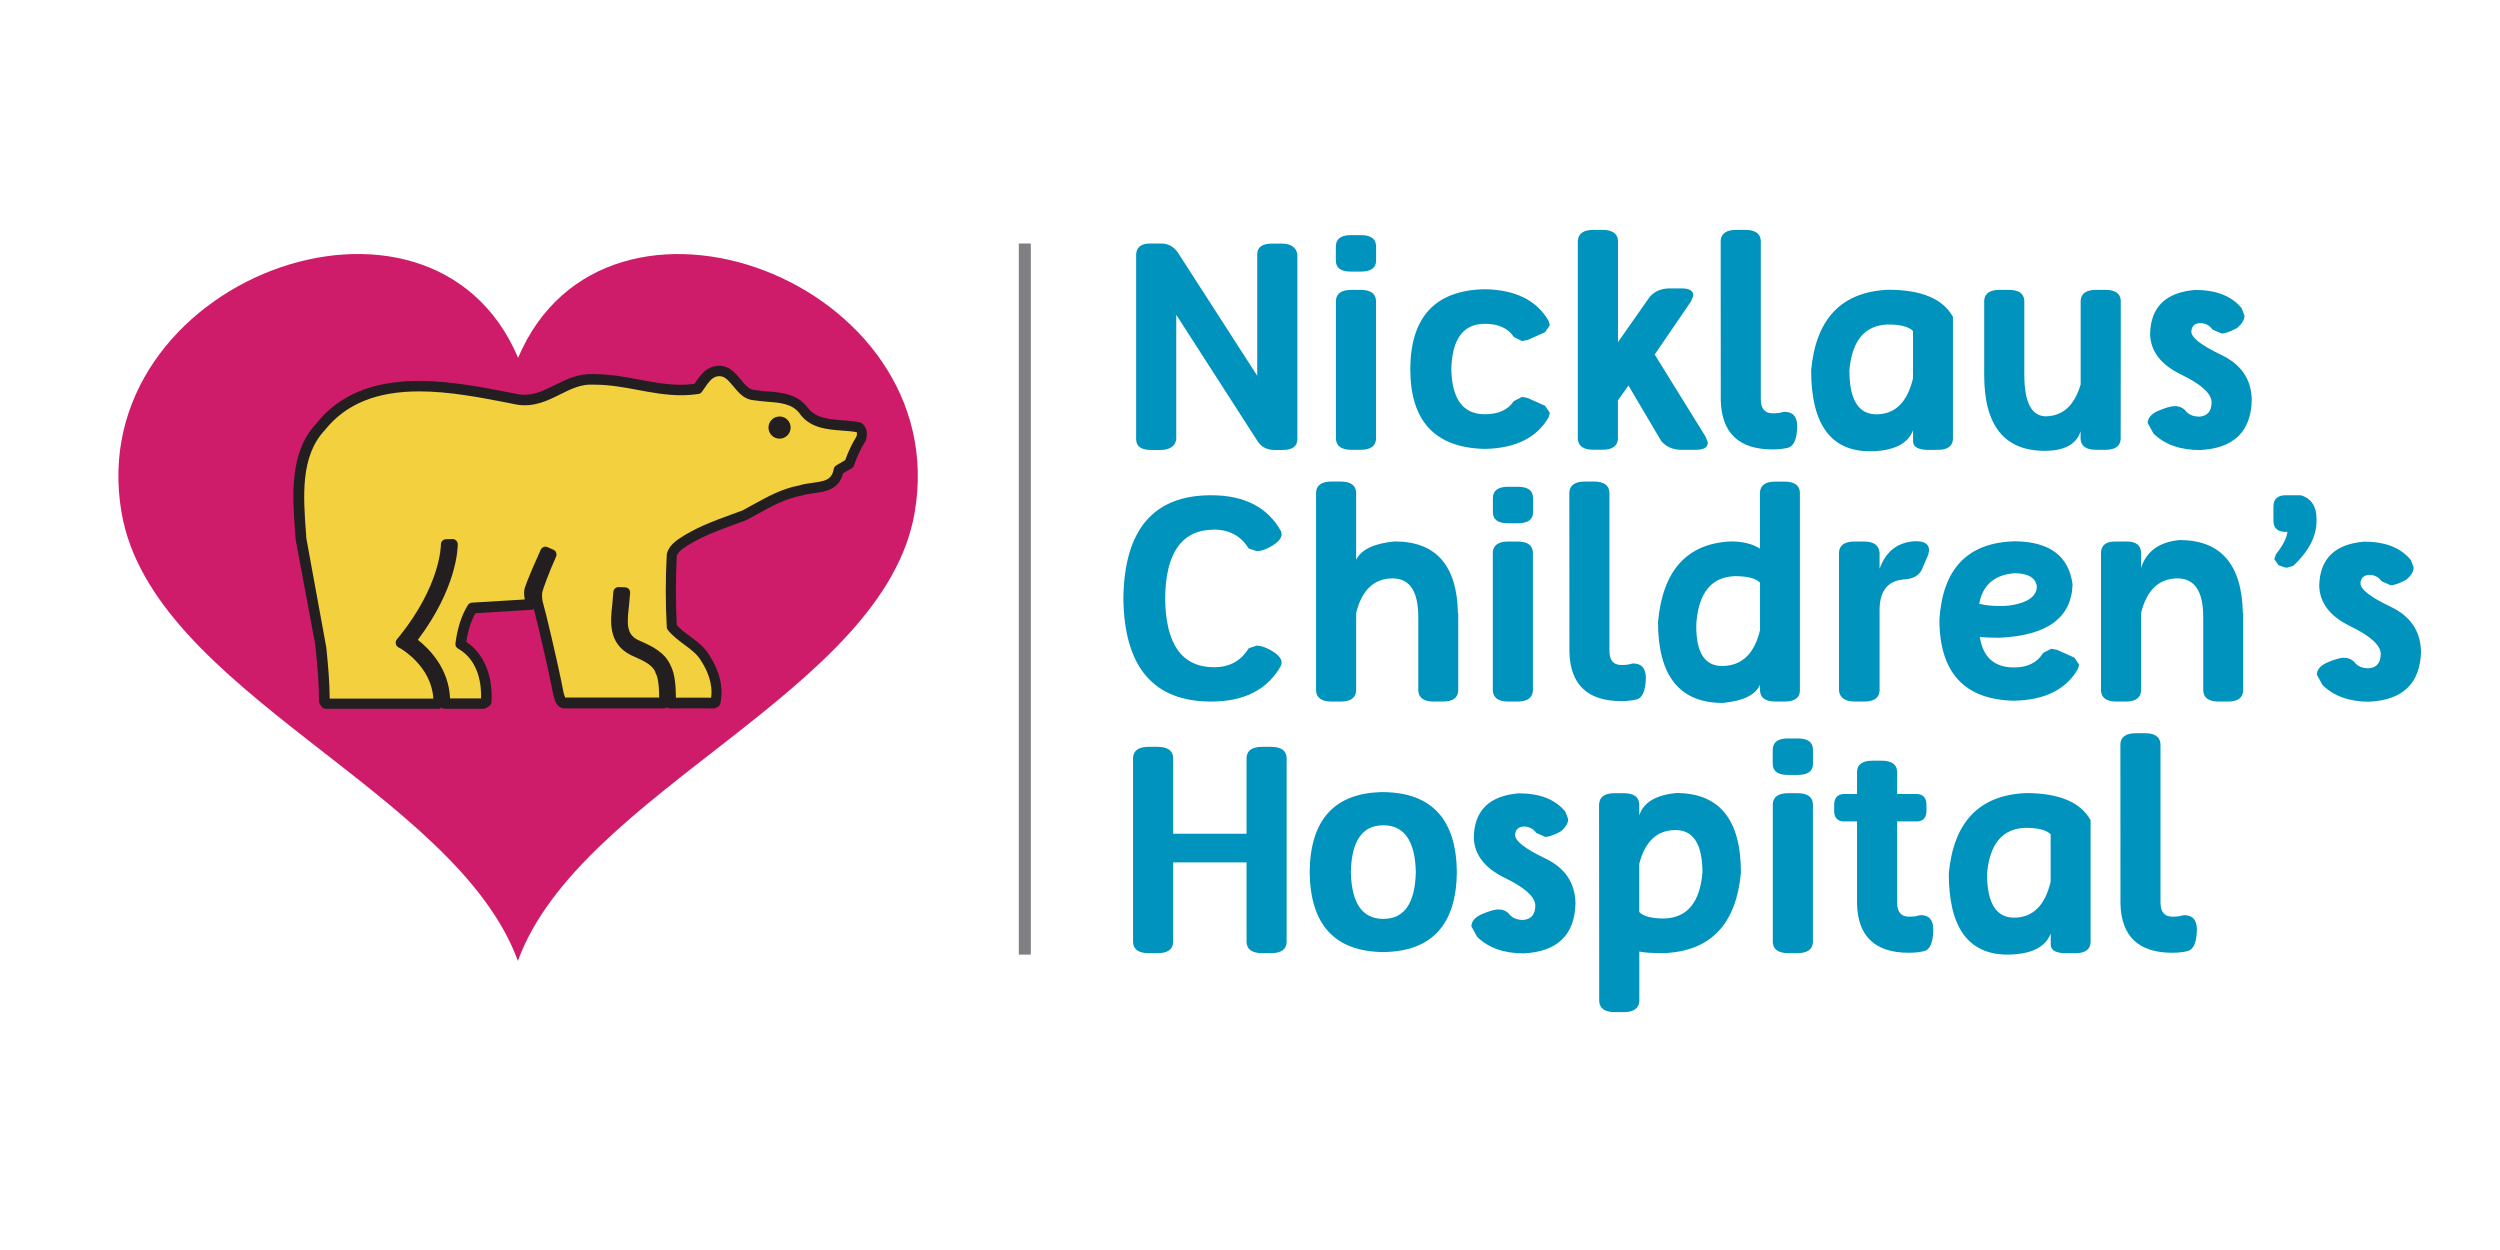
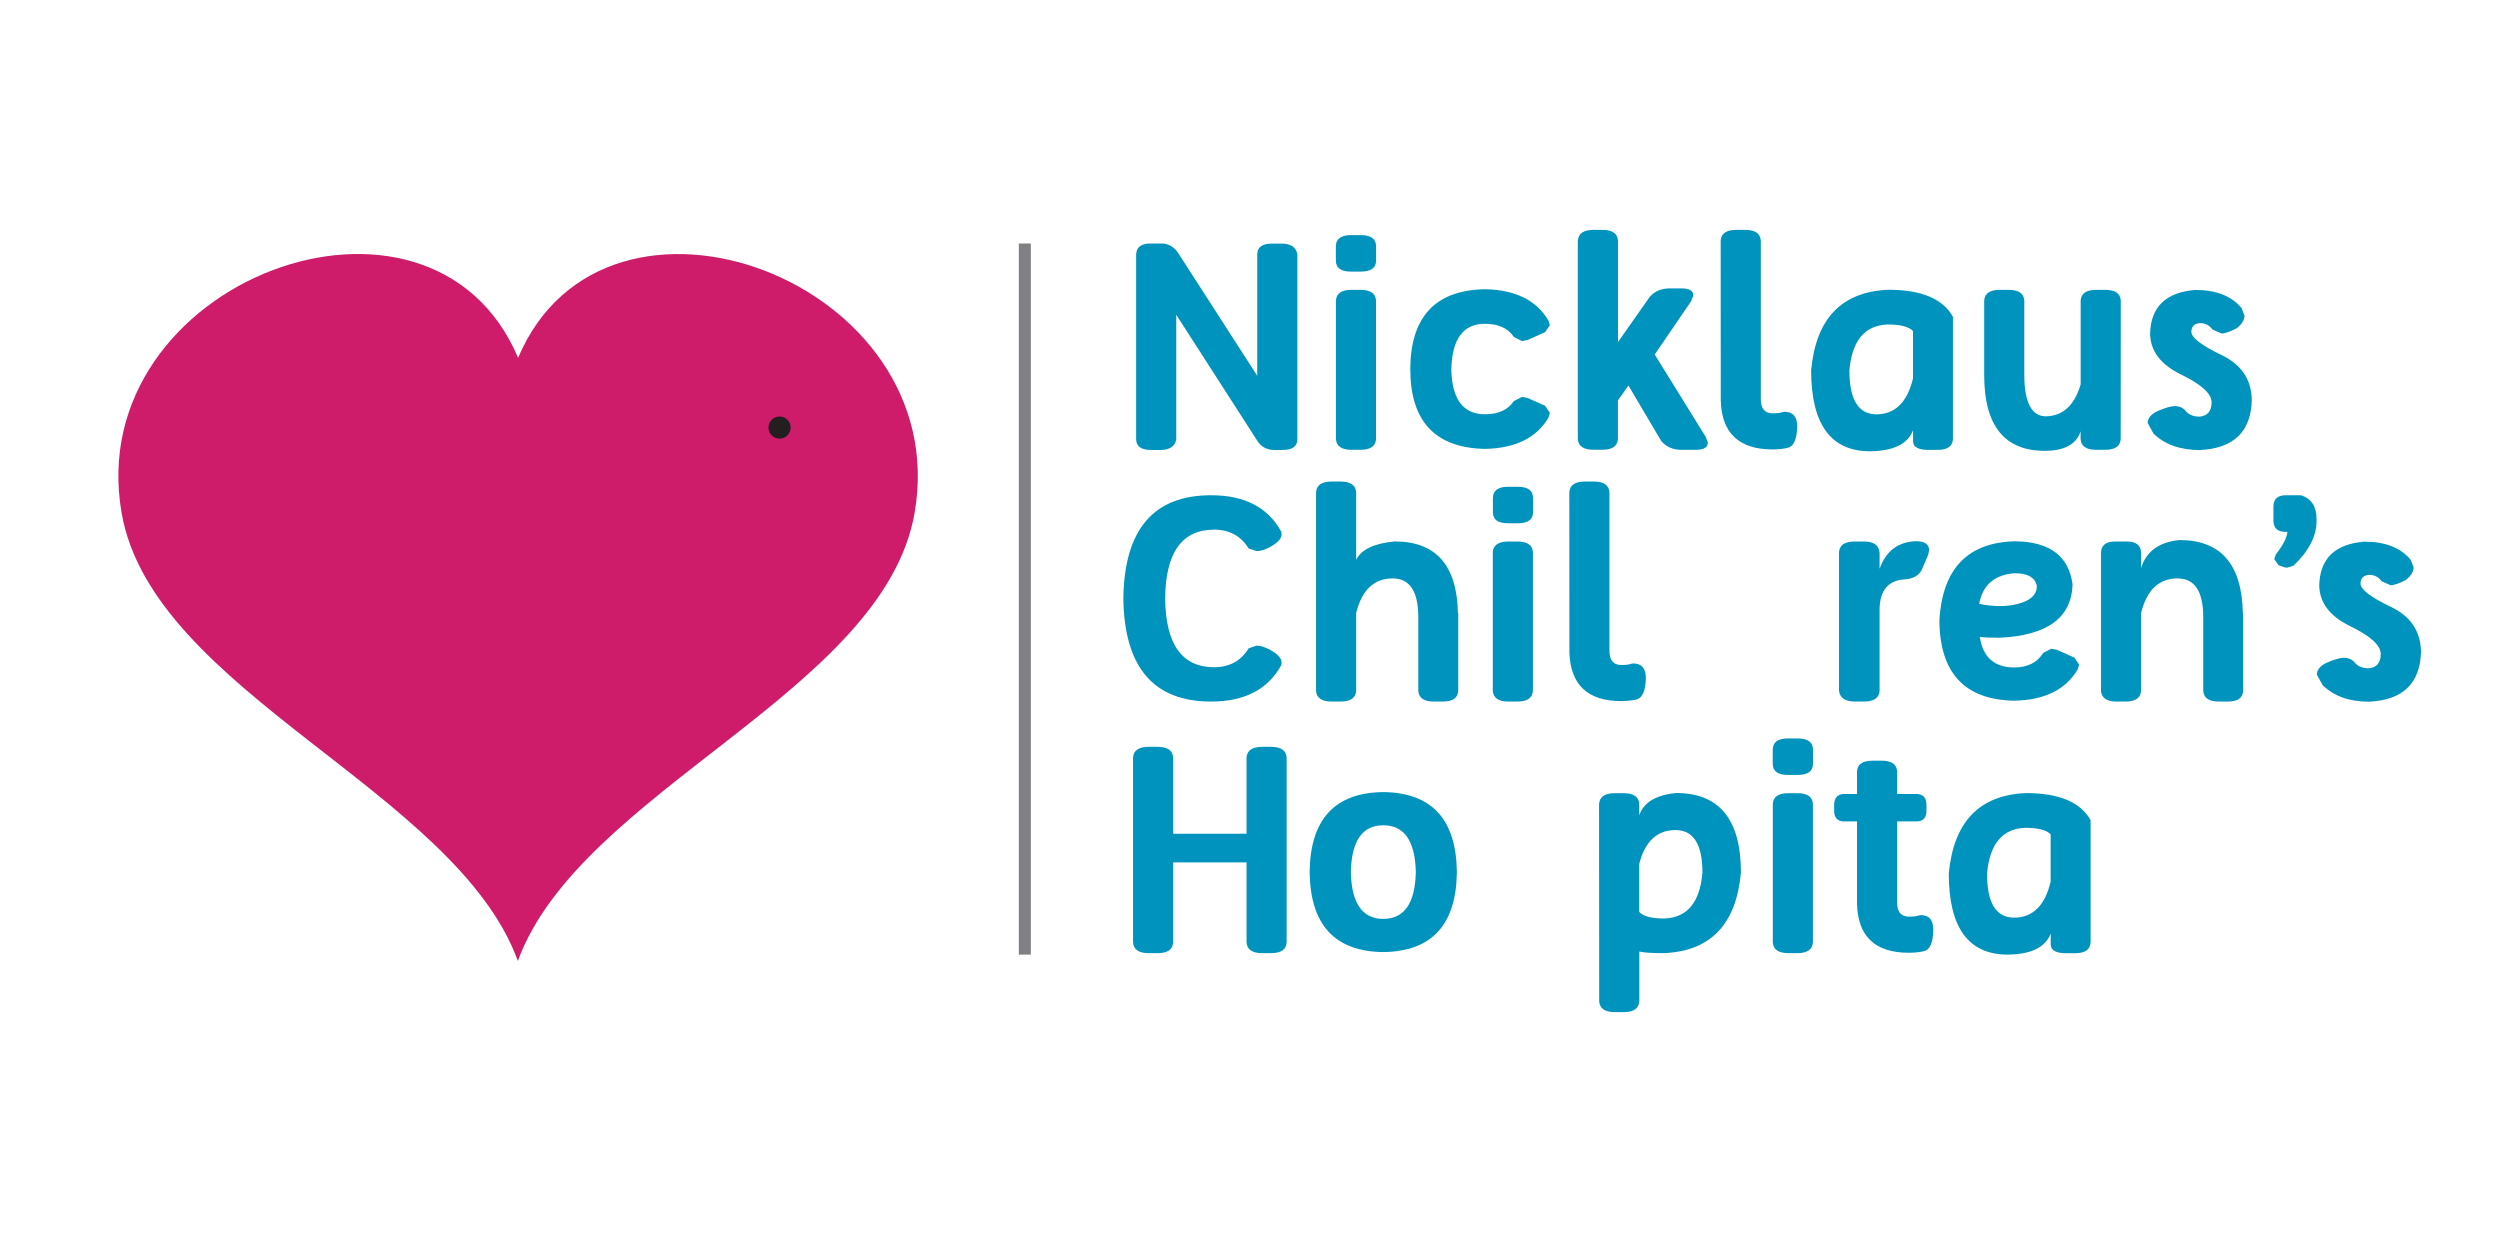
<svg xmlns="http://www.w3.org/2000/svg" xmlns:xlink="http://www.w3.org/1999/xlink" version="1.1" id="Layer_1" x="0px" y="0px" viewBox="0 0 324.74 162.43" style="enable-background:new 0 0 324.74 162.43;" xml:space="preserve">
  <style type="text/css">
	.st0{fill:#0093BD;}
	.st1{clip-path:url(#SVGID_00000045590037386824053270000011504888251774402724_);fill:#808084;}
	.st2{clip-path:url(#SVGID_00000177474636072901678450000013673449287790398606_);fill:#CE1C6A;}
	.st3{fill:#F3D03E;}
	.st4{fill:#231F20;}
</style>
  <g>
    <path class="st0" d="M149.42,31.63h1.43c0.86,0,1.57,0.38,2.12,1.13l10.34,16.05V33.04c0-0.94,0.65-1.4,1.96-1.4h1.15   c1.24,0,1.94,0.46,2.1,1.39v24.03c0,0.93-0.65,1.39-1.94,1.39h-1c-0.98,0-1.72-0.37-2.22-1.13l-10.57-16.43v16.2   c-0.17,0.91-0.87,1.36-2.11,1.36h-1.14c-1.31,0-1.96-0.47-1.96-1.4V33.04C147.63,32.1,148.24,31.63,149.42,31.63" />
    <path class="st0" d="M178.74,57.03c-0.06,0.94-0.74,1.4-2.03,1.4h-1.15c-1.29,0-1.97-0.47-2.03-1.4V39.04   c0.06-0.93,0.74-1.39,2.03-1.39h1.15c1.29,0,1.97,0.46,2.03,1.39V57.03L178.74,57.03z M178.75,32.03v1.8c0,0.97-0.66,1.45-2,1.45   h-1.26c-1.32,0-1.97-0.48-1.97-1.45v-1.8c0-0.99,0.66-1.49,1.97-1.49h1.26C178.09,30.54,178.75,31.03,178.75,32.03" />
    <path class="st0" d="M192.88,37.57c3.97,0.07,6.73,1.44,8.27,4.1l0.17,0.57l-0.62,0.91l-2.26,1.01l-0.75,0.14l-1.05-0.53   c-0.75-1.14-2.01-1.71-3.76-1.71c-2.82,0-4.27,1.98-4.36,5.93c0.09,3.88,1.54,5.82,4.36,5.82c1.75,0,3.01-0.57,3.76-1.71l1.05-0.54   l0.75,0.14l2.26,1.01l0.62,0.92l-0.16,0.58c-1.54,2.66-4.3,4.02-8.27,4.1c-6.45-0.13-9.68-3.57-9.7-10.32   C183.21,41.16,186.44,37.69,192.88,37.57" />
    <path class="st0" d="M204.96,31.26c0.06-0.93,0.74-1.4,2.03-1.4h1.15c1.29,0,1.97,0.47,2.03,1.4v13.18l4.14-5.9   c0.65-0.72,1.51-1.08,2.59-1.08h1.52c1.03,0,1.54,0.31,1.54,0.93l-0.3,0.75l-4.72,6.91l6.62,10.69l0.28,0.74   c0,0.64-0.52,0.95-1.54,0.95h-1.9c-1.07,0-1.93-0.37-2.6-1.12l-4.27-7.23l-1.37,1.93v5.01c-0.06,0.94-0.74,1.4-2.03,1.4h-1.15   c-1.29,0-1.97-0.47-2.03-1.4V31.26H204.96z" />
    <path class="st0" d="M223.51,31.26c0.06-0.93,0.74-1.4,2.03-1.4h1.15c1.29,0,1.97,0.47,2.03,1.4v20.58c0,1.23,0.51,1.85,1.54,1.85   c0.58,0,0.97-0.05,1.17-0.13l0.36-0.07c1.1,0,1.66,0.63,1.66,1.89v0.09c-0.05,1.63-0.47,2.54-1.26,2.71   c-0.58,0.13-1.22,0.2-1.94,0.2c-4.36,0-6.61-2.12-6.73-6.35L223.51,31.26L223.51,31.26z" />
    <path class="st0" d="M240.23,48.12c0,3.8,1.17,5.7,3.52,5.7c2.41-0.01,4-1.56,4.74-4.66V43c-0.52-0.56-1.62-0.85-3.29-0.85   C242.21,42.26,240.56,44.25,240.23,48.12 M253.68,41.16v15.88c-0.05,0.93-0.72,1.4-2.01,1.4h-1.16c-1.28,0-1.95-0.34-2.01-1.04   v-1.51c-0.69,1.79-2.55,2.7-5.59,2.73c-5.1,0-7.65-3.51-7.65-10.52c0.62-6.72,3.96-10.21,10.04-10.46   C249.58,37.64,252.38,38.81,253.68,41.16" />
    <path class="st0" d="M275.47,57.03c-0.06,0.94-0.74,1.4-2.01,1.4h-1.17c-1.29,0-1.97-0.47-2.03-1.4v-1.01   c-0.54,1.69-2.09,2.54-4.66,2.54c-5.24,0-7.86-3.28-7.86-9.83v-9.69c0.06-0.93,0.74-1.39,2.03-1.39h1.15   c1.29,0,1.97,0.46,2.03,1.39v9.61c0,3.62,0.94,5.43,2.82,5.43c2.2-0.05,3.7-1.43,4.5-4.15V39.04c0.06-0.93,0.74-1.39,2.03-1.39   h1.17c1.28,0,1.95,0.46,2.01,1.39L275.47,57.03L275.47,57.03z" />
    <path class="st0" d="M292.5,51.95c-0.1,4.12-2.35,6.29-6.73,6.51c-2.56,0-4.57-0.71-6.04-2.14l-0.75-1.37   c0-0.63,0.44-1.16,1.3-1.56c1.01-0.43,1.74-0.64,2.22-0.64c0.53,0,0.97,0.17,1.32,0.52c0.4,0.56,1.03,0.85,1.9,0.85   c1.04-0.1,1.56-0.72,1.56-1.89c-0.03-1.12-1.35-2.31-3.98-3.59c-2.63-1.28-3.97-3.04-4.01-5.3c0.09-3.47,2.04-5.36,5.85-5.68   c2.73,0,4.75,0.79,6.05,2.39l0.36,0.95c0,0.56-0.34,1.11-1.02,1.64c-0.85,0.45-1.5,0.68-1.96,0.68l-1.18-0.52   c-0.39-0.55-0.93-0.83-1.63-0.83c-0.71,0.05-1.09,0.42-1.11,1.12c0.01,0.78,1.31,1.78,3.9,3.02   C291.13,47.34,292.45,49.28,292.5,51.95" />
    <path class="st0" d="M145.92,77.72c0.12-8.93,3.91-13.39,11.4-13.39c4.33,0,7.37,1.57,9.1,4.71l0.06,0.34   c0,0.55-0.48,1.1-1.45,1.64c-0.69,0.39-1.29,0.57-1.79,0.57l-1.04-0.34c-1-1.63-2.5-2.45-4.49-2.45c-4.17,0-6.3,2.97-6.36,8.92   c0.06,5.97,2.18,8.95,6.36,8.95c1.99,0,3.49-0.82,4.49-2.46l1.04-0.35c0.5,0,1.1,0.2,1.79,0.58c0.97,0.54,1.45,1.09,1.45,1.64   l-0.06,0.34c-1.73,3.14-4.77,4.71-9.1,4.71C149.83,91.13,146.03,86.66,145.92,77.72" />
    <path class="st0" d="M176.16,89.73c-0.06,0.93-0.74,1.4-2.03,1.4h-1.15c-1.29,0-1.97-0.47-2.03-1.4V63.95   c0.06-0.94,0.74-1.4,2.03-1.4h1.15c1.29,0,1.97,0.47,2.03,1.4v8.75c0.68-1.33,2.35-2.12,5-2.37c5.36,0,8.1,3.1,8.22,9.31h0.04   v10.09c-0.05,0.93-0.72,1.4-2.01,1.4h-1.17c-1.28,0-1.95-0.47-2.01-1.4v-9.58c0-3.35-1.12-5.02-3.35-5.02   c-2.41,0.02-3.98,1.51-4.72,4.48V89.73L176.16,89.73z" />
    <path class="st0" d="M199.12,89.73c-0.06,0.93-0.74,1.4-2.03,1.4h-1.15c-1.29,0-1.97-0.47-2.03-1.4v-18   c0.06-0.93,0.74-1.39,2.03-1.39h1.15c1.29,0,1.97,0.46,2.03,1.39V89.73L199.12,89.73z M199.14,64.72v1.8   c0,0.97-0.66,1.45-1.99,1.45h-1.26c-1.32,0-1.97-0.48-1.97-1.45v-1.8c0-0.99,0.66-1.49,1.97-1.49h1.26   C198.48,63.23,199.14,63.72,199.14,64.72" />
    <path class="st0" d="M203.85,63.95c0.06-0.93,0.74-1.4,2.03-1.4h1.15c1.29,0,1.97,0.47,2.03,1.4v20.58c0,1.23,0.51,1.85,1.54,1.85   c0.58,0,0.97-0.05,1.17-0.13l0.36-0.07c1.1,0,1.66,0.63,1.66,1.89v0.09c-0.05,1.63-0.47,2.54-1.26,2.71   c-0.58,0.13-1.23,0.2-1.94,0.2c-4.36,0-6.61-2.12-6.73-6.35L203.85,63.95L203.85,63.95z" />
-     <path class="st0" d="M220.36,80.81l-0.02,0.56c0,3.43,1.12,5.14,3.35,5.14c2.55-0.01,4.19-1.56,4.93-4.66v-6.16   c-0.52-0.56-1.61-0.85-3.29-0.85C222.35,74.95,220.69,76.94,220.36,80.81 M233.81,89.73c-0.05,0.93-0.72,1.4-2.01,1.4h-1.17   c-1.28,0-1.95-0.47-2.01-1.4v-0.79c-0.56,1.32-2.17,2.11-4.84,2.37c-5.6,0-8.41-3.51-8.41-10.52c0.61-6.72,3.78-10.21,9.48-10.46   c1.55,0,2.81,0.32,3.76,0.94v-7.31c0.06-0.94,0.73-1.4,2.01-1.4h1.17c1.29,0,1.96,0.47,2.01,1.4v25.77H233.81z" />
    <path class="st0" d="M247.5,75.25c-2.22,0.11-3.34,1.43-3.35,3.96v10.52c-0.06,0.93-0.74,1.4-2.03,1.4h-1.17   c-1.25,0-1.94-0.46-2.07-1.38V71.73c0.06-0.92,0.74-1.39,2.03-1.39h1.21c1.29,0,1.97,0.5,2.03,1.49v2.05   c0.84-2.32,2.42-3.51,4.74-3.58c1.13,0,1.69,0.4,1.69,1.19l-0.11,0.56l-0.83,1.94C249.27,74.74,248.56,75.16,247.5,75.25" />
    <path class="st0" d="M264.58,76.13c-0.21-1.12-1.18-1.67-2.92-1.67c-2.59,0.21-4.12,1.53-4.57,3.97c0.78,0.2,1.72,0.29,2.82,0.29   c0.75,0,1.51-0.09,2.25-0.29c1.6-0.43,2.41-1.18,2.41-2.25L264.58,76.13L264.58,76.13z M257.17,82.73c0.4,2.65,1.89,3.97,4.46,3.97   c1.74,0,3-0.63,3.77-1.89l1.05-0.54l0.75,0.14l2.25,1.01l0.62,0.92l-0.17,0.58c-1.55,2.66-4.3,4.02-8.28,4.1   c-6.44-0.13-9.68-3.63-9.7-10.5c0.41-6.69,3.71-10.09,9.89-10.21c4.46,0.07,6.93,1.94,7.41,5.61c-0.14,4.34-3.31,6.64-9.5,6.92   C258.6,82.84,257.75,82.8,257.17,82.73" />
    <path class="st0" d="M278.12,89.73c-0.06,0.93-0.74,1.4-2.03,1.4h-1.15c-1.29,0-1.97-0.47-2.03-1.4v-18   c0.06-0.93,0.68-1.39,1.84-1.39h1.52c1.17,0,1.78,0.46,1.85,1.39v2.05c0.68-2.17,2.35-3.38,5-3.63c5.36,0,8.1,3.17,8.22,9.49h0.04   v10.09c-0.05,0.93-0.72,1.4-2.01,1.4h-1.17c-1.28,0-1.95-0.47-2.01-1.4v-9.58c0-3.35-1.12-5.02-3.35-5.02   c-2.41,0.02-3.98,1.51-4.72,4.48L278.12,89.73L278.12,89.73z" />
    <path class="st0" d="M298.88,64.33c1.35,0.42,2.03,1.45,2.03,3.09v0.25c0,1.98-1,3.92-3.01,5.82l-0.83,0.25   c-0.2,0-0.56-0.11-1.09-0.32l-0.56-0.79l0.22-0.64c0.89-1.12,1.39-2.08,1.49-2.9h-0.22c-1.07,0-1.6-0.49-1.6-1.47v-1.8   c0-0.99,0.53-1.49,1.6-1.49L298.88,64.33L298.88,64.33z" />
    <path class="st0" d="M314.48,84.64c-0.1,4.12-2.35,6.29-6.73,6.51c-2.56,0-4.57-0.71-6.04-2.14l-0.76-1.37   c0-0.63,0.44-1.16,1.3-1.56c1-0.43,1.74-0.64,2.22-0.64c0.53,0,0.97,0.17,1.32,0.52c0.4,0.56,1.03,0.85,1.9,0.85   c1.04-0.09,1.56-0.72,1.56-1.89c-0.03-1.12-1.35-2.31-3.98-3.59s-3.97-3.04-4.01-5.29c0.09-3.48,2.04-5.37,5.85-5.68   c2.73,0,4.75,0.79,6.05,2.39l0.36,0.95c0,0.56-0.34,1.11-1.02,1.64c-0.85,0.45-1.5,0.68-1.96,0.68l-1.18-0.52   c-0.39-0.55-0.93-0.83-1.63-0.83c-0.71,0.05-1.09,0.42-1.11,1.12c0.01,0.78,1.31,1.78,3.9,3.02   C313.11,80.03,314.42,81.97,314.48,84.64" />
    <path class="st0" d="M152.39,112.02v10.39c-0.06,0.94-0.74,1.4-2.03,1.4h-1.15c-1.29,0-1.97-0.47-2.03-1.4v-24   c0.06-0.93,0.74-1.4,2.03-1.4h1.15c1.29,0,1.97,0.47,2.03,1.4v9.89h9.53v-9.89c0.06-0.93,0.74-1.4,2.03-1.4h1.15   c1.29,0,1.97,0.47,2.03,1.4v24c-0.06,0.94-0.74,1.4-2.03,1.4h-1.15c-1.29,0-1.97-0.47-2.03-1.4v-10.39H152.39L152.39,112.02z" />
    <path class="st0" d="M183.91,113.28c-0.09-4.05-1.5-6.08-4.23-6.08c-2.72,0-4.12,2.02-4.21,6.08c0.09,4.05,1.49,6.08,4.21,6.08   C182.41,119.36,183.82,117.33,183.91,113.28 M170.12,113.28c0.07-6.85,3.26-10.32,9.55-10.39c6.31,0.07,9.5,3.54,9.57,10.39   c-0.07,6.85-3.27,10.32-9.57,10.39C173.39,123.6,170.2,120.14,170.12,113.28" />
-     <path class="st0" d="M204.65,117.33c-0.1,4.12-2.35,6.29-6.73,6.51c-2.56,0-4.57-0.71-6.04-2.14l-0.75-1.37   c0-0.63,0.44-1.16,1.3-1.56c1-0.43,1.74-0.64,2.22-0.64c0.53,0,0.97,0.17,1.32,0.52c0.4,0.56,1.03,0.85,1.9,0.85   c1.04-0.1,1.56-0.72,1.56-1.89c-0.03-1.12-1.35-2.31-3.98-3.59c-2.63-1.28-3.97-3.04-4.01-5.29c0.09-3.48,2.04-5.37,5.85-5.68   c2.73,0,4.75,0.79,6.05,2.39l0.36,0.95c0,0.56-0.34,1.11-1.01,1.64c-0.86,0.45-1.51,0.68-1.96,0.68l-1.18-0.52   c-0.39-0.55-0.93-0.83-1.63-0.83c-0.71,0.05-1.09,0.42-1.11,1.12c0.01,0.78,1.31,1.78,3.9,3.02   C203.28,112.72,204.6,114.66,204.65,117.33" />
    <path class="st0" d="M212.93,112.22v6.24c0.5,0.56,1.59,0.85,3.27,0.85c2.97-0.11,4.62-2.1,4.94-5.97c0-3.68-1.17-5.52-3.51-5.52   C215.24,107.83,213.67,109.3,212.93,112.22 M207.72,104.39v0.03c0.06-0.92,0.74-1.39,2.03-1.39h1.15c1.29,0,1.97,0.47,2.03,1.39   v1.49c0.56-1.68,2.16-2.64,4.8-2.9c5.61,0,8.41,3.44,8.41,10.32c-0.6,6.73-3.94,10.23-10.02,10.48c-1.56,0-2.62-0.07-3.18-0.21v6.5   c-0.09,0.91-0.76,1.37-2.03,1.37h-1.15c-1.27,0-1.94-0.45-2.03-1.37l-0.02-25.72h0.01V104.39z" />
    <path class="st0" d="M235.49,122.41c-0.06,0.93-0.74,1.4-2.03,1.4h-1.15c-1.29,0-1.97-0.47-2.03-1.4v-17.99   c0.06-0.93,0.74-1.39,2.03-1.39h1.15c1.29,0,1.97,0.46,2.03,1.39V122.41L235.49,122.41z M235.5,97.41v1.8c0,0.97-0.66,1.45-2,1.45   h-1.26c-1.32,0-1.97-0.48-1.97-1.45v-1.8c0-0.99,0.66-1.49,1.97-1.49h1.26C234.84,95.92,235.5,96.41,235.5,97.41" />
    <path class="st0" d="M241.22,106.7h-1.79c-0.79-0.05-1.18-0.52-1.18-1.4v-0.72c0-0.9,0.4-1.38,1.18-1.44h1.79v-2.95   c0.06-0.92,0.74-1.38,2.01-1.38h1.17c1.29,0,1.97,0.46,2.03,1.38v2.95h2.63c0.79,0.06,1.18,0.54,1.18,1.44v0.72   c0,0.89-0.4,1.36-1.18,1.4h-2.63v10.52c0,1.24,0.51,1.85,1.54,1.85c0.56,0,0.95-0.04,1.15-0.13l0.37-0.07   c1.09,0,1.64,0.63,1.64,1.89v0.09c-0.04,1.63-0.45,2.54-1.24,2.71c-0.58,0.13-1.23,0.2-1.94,0.2c-4.38,0-6.62-2.12-6.73-6.35   L241.22,106.7L241.22,106.7z" />
    <path class="st0" d="M258.11,113.5c0,3.8,1.17,5.7,3.52,5.7c2.41-0.01,4-1.56,4.74-4.66v-6.16c-0.52-0.56-1.61-0.85-3.29-0.85   C260.09,107.64,258.44,109.63,258.11,113.5 M271.56,106.54v15.88c-0.05,0.93-0.72,1.4-2.01,1.4h-1.16c-1.28,0-1.95-0.35-2.01-1.05   v-1.51c-0.69,1.8-2.55,2.71-5.59,2.74c-5.1,0-7.65-3.51-7.65-10.52c0.62-6.72,3.96-10.21,10.04-10.46   C267.46,103.02,270.26,104.2,271.56,106.54" />
-     <path class="st0" d="M275.43,96.64c0.06-0.93,0.74-1.4,2.03-1.4h1.15c1.29,0,1.97,0.47,2.03,1.4v20.58c0,1.23,0.51,1.85,1.54,1.85   c0.57,0,0.97-0.05,1.17-0.13l0.36-0.07c1.1,0,1.66,0.63,1.66,1.89v0.09c-0.05,1.63-0.47,2.54-1.26,2.71   c-0.58,0.13-1.22,0.2-1.94,0.2c-4.36,0-6.61-2.11-6.73-6.34L275.43,96.64L275.43,96.64z" />
    <g>
      <g>
        <defs>
          <rect id="SVGID_1_" x="15.38" y="29.85" width="299.1" height="101.62" />
        </defs>
        <clipPath id="SVGID_00000101105202445837927710000014174994218852555452_">
          <use xlink:href="#SVGID_1_" style="overflow:visible;" />
        </clipPath>
        <polyline style="clip-path:url(#SVGID_00000101105202445837927710000014174994218852555452_);fill:#808084;" points="     132.34,31.63 132.34,124 133.9,124 133.9,31.63    " />
      </g>
      <g>
        <defs>
          <rect id="SVGID_00000011735204278305426690000012034393903495989634_" x="15.38" y="29.85" width="299.1" height="101.62" />
        </defs>
        <clipPath id="SVGID_00000018199044803366888140000013281022837758273188_">
          <use xlink:href="#SVGID_00000011735204278305426690000012034393903495989634_" style="overflow:visible;" />
        </clipPath>
        <path style="clip-path:url(#SVGID_00000018199044803366888140000013281022837758273188_);fill:#CE1C6A;" d="M67.27,124.82     c-8.07-22.11-47.48-34.97-51.48-58.23c-5.2-30.14,40.12-47.05,51.51-20.11c11.38-26.93,56.7-10.02,51.51,20.11     C114.8,89.85,75.34,102.71,67.27,124.82L67.27,124.82z" />
      </g>
    </g>
-     <path class="st3" d="M111.62,55.49c-2.52-0.54-5.62,0.12-7.28-2.28c-1.57-1.94-4.12-1.55-6.32-1.92c-2.21-0.14-2.6-3.62-5.07-3.08   c-1.12,0.27-1.7,1.41-2.32,2.25c-4.66,0.73-8.79-1.23-13.46-1.21c-3.75-0.25-6.04,3.15-9.83,2.62c-8.27-1.6-19.5-4.2-25.69,3.54   c-3.54,3.74-2.91,9.63-2.54,14.55l2.54,13.68c0.25,2.52,0.49,4.83,0.49,7.45l0.21,0.29h14.6c0.19-4.98-4.42-7.66-4.46-7.68   l-0.44-0.25l0.32-0.39c5.59-6.96,5.56-12.33,5.56-12.38l0.83-0.02v0.05c0,0.61-0.18,5.75-5.46,12.5c1.17,0.8,4.49,3.47,4.49,7.85   c0,0.1-0.01,0.2-0.01,0.3h4.89l0.46-0.29c0.18-2.78-0.63-5.92-3.32-7.45c0.21-1.62,0.63-3.3,1.52-4.7l7.61-0.46   c0.03,0,0.03,0,0.04,0c-0.16-0.53-0.3-1.22-0.23-1.7c0.08-0.66,1.75-4.36,2.07-5.09l0.77,0.34c-0.95,2.11-1.8,4.46-1.85,4.82   c-0.05,0.38-0.05,1.15,0.14,1.7c0.29,0.94,1.91,7.7,2.69,11.75c0.19,0.36,0.16,0.84,0.65,0.99h10.39h2.66   c0.05-1.99-0.11-3.42-0.47-4.06l-0.02-0.03v-0.03c-0.46-1.28-1.87-1.92-3.12-2.49c0,0-0.46-0.21-0.48-0.22   c-2.49-1.27-2.22-3.73-1.96-5.9l0.13-1.63l0.85,0.03l-0.15,1.69c-0.09,0.7-0.16,1.37-0.16,2c0,1.3,0.33,2.38,1.67,3.06l0.45,0.2   c1.32,0.59,2.95,1.33,3.55,2.91h-0.01l0.03,0.06c-0.01-0.02-0.01-0.03-0.02-0.06c0.46,0.83,0.58,2.37,0.58,3.82   c0,0.21-0.01,0.43-0.01,0.65c1.64-0.04,5.67-0.01,5.64,0l0.2-0.12c0.46-2.01-0.22-3.98-1.24-5.6c-1.01-1.84-3.12-2.55-4.42-4.17   c-0.17-2.99-0.17-6.26,0-9.39c0.12-0.56,0.65-1.01,1.12-1.38c2.55-1.77,5.49-2.67,8.33-3.74c2.33-1.24,4.63-2.74,7.2-3.2   c1.99-0.66,4.56,0.02,5.03-2.69l1.38-0.8c0.39-1.14,0.89-2.23,1.53-3.25C112.03,56.49,112.06,55.84,111.62,55.49" />
-     <path class="st4" d="M58.46,90.72h4.03c0.05-1.64-0.22-4.9-3-6.48c-0.24-0.14-0.37-0.4-0.33-0.67c0.27-2.04,0.8-3.67,1.62-4.98   c0.11-0.18,0.31-0.3,0.53-0.31l6.85-0.41c-0.07-0.4-0.11-0.82-0.06-1.18c0.04-0.34,0.32-1.22,2.05-5.09l0.08-0.18   c0.07-0.16,0.21-0.29,0.38-0.36c0.17-0.07,0.35-0.06,0.51,0.01l0.77,0.34c0.16,0.07,0.29,0.21,0.35,0.38   c0.06,0.17,0.06,0.36-0.01,0.52c-0.97,2.14-1.75,4.36-1.8,4.65c-0.04,0.31-0.03,0.96,0.11,1.38c0.32,1.05,1.93,7.78,2.69,11.75   c0.05,0.11,0.09,0.23,0.12,0.34c0.02,0.06,0.04,0.13,0.07,0.18h12.2c0-2.16-0.3-2.88-0.4-3.06c-0.04-0.06-0.08-0.16-0.09-0.23   c-0.34-0.94-1.56-1.5-2.75-2.03c-0.01,0-0.4-0.18-0.46-0.21c-2.97-1.51-2.63-4.45-2.38-6.6l0.13-1.6c0.03-0.36,0.36-0.64,0.7-0.62   l0.84,0.03c0.18,0.01,0.36,0.09,0.48,0.23s0.18,0.32,0.16,0.51l-0.15,1.69c-0.11,0.85-0.15,1.42-0.15,1.94   c0,1.29,0.36,1.98,1.3,2.46l0.42,0.19c1.32,0.59,3.13,1.4,3.86,3.19c0.05,0.07,0.09,0.15,0.11,0.24c0.37,0.82,0.55,2.1,0.56,3.89   c0.56-0.01,1.23-0.01,1.89-0.01c0.93,0,2.08,0,2.68,0.01c0.26-1.83-0.51-3.54-1.23-4.68c-0.52-0.94-1.36-1.56-2.24-2.21   c-0.74-0.55-1.51-1.12-2.14-1.89c-0.09-0.11-0.14-0.25-0.15-0.39c-0.17-3.02-0.17-6.29,0-9.46c0.18-0.88,0.81-1.42,1.37-1.87   c2.23-1.55,4.7-2.45,7.08-3.32c0.48-0.17,0.95-0.35,1.42-0.52c0.36-0.2,0.79-0.44,1.23-0.68c1.92-1.06,3.9-2.16,6.1-2.55   c0.52-0.18,1.16-0.26,1.77-0.35c1.62-0.21,2.47-0.39,2.72-1.79c0.04-0.2,0.15-0.37,0.33-0.47l1.16-0.68   c0.39-1.1,0.88-2.14,1.47-3.08c0.06-0.19,0.08-0.41,0.02-0.55c-0.6-0.11-1.24-0.16-1.92-0.21c-1.96-0.15-4.19-0.31-5.56-2.31   c-0.97-1.19-2.51-1.32-4.15-1.44c-0.58-0.05-1.17-0.1-1.73-0.19c-1.24-0.08-2-1.01-2.68-1.83c-0.77-0.94-1.27-1.45-2.14-1.26   c-0.66,0.16-1.11,0.82-1.59,1.52c-0.11,0.16-0.22,0.32-0.33,0.48c-0.11,0.15-0.26,0.24-0.44,0.27c-0.73,0.11-1.47,0.17-2.26,0.17   c-1.94,0-3.82-0.35-5.64-0.69c-1.8-0.34-3.67-0.68-5.57-0.68c-0.01,0-0.12,0-0.13,0c-1.63-0.12-2.97,0.56-4.4,1.27   c-1.62,0.81-3.32,1.64-5.48,1.34l-1.11-0.22c-3.64-0.71-7.76-1.52-11.69-1.52c-5.55,0-9.56,1.64-12.26,5.03   c-3.21,3.39-2.8,8.7-2.45,13.39l0.05,0.7l2.59,14.17c0.22,2.21,0.42,4.3,0.44,6.62h13.46c-0.22-4.06-3.96-6.33-4.12-6.43   l-0.43-0.24c-0.17-0.1-0.3-0.27-0.33-0.47c-0.04-0.2,0.01-0.4,0.14-0.55l0.32-0.39c5.35-6.66,5.4-11.74,5.4-11.95   c0-0.37,0.29-0.67,0.66-0.68l0.84-0.02c0.17-0.01,0.36,0.07,0.49,0.2c0.13,0.13,0.2,0.3,0.2,0.48c0,0.62-0.15,5.72-5.18,12.41   C55.8,84.31,58.3,86.84,58.46,90.72 M62.67,92.07h-4.9c-0.16,0-0.3-0.05-0.42-0.15c-0.11,0.09-0.26,0.15-0.42,0.15h-14.6   c-0.22,0-0.42-0.11-0.55-0.28l-0.21-0.29c-0.08-0.11-0.13-0.25-0.13-0.39c0-2.41-0.21-4.58-0.44-6.87l-0.05-0.51l-2.54-13.62   l-0.06-0.77c-0.37-4.97-0.8-10.6,2.78-14.37c2.94-3.68,7.3-5.49,13.28-5.49c4.07,0,8.26,0.82,11.95,1.54l1.08,0.21   c0.21,0.03,0.44,0.05,0.67,0.05c1.43,0,2.67-0.62,3.98-1.27c1.52-0.76,3.11-1.53,5.09-1.41h0.01c2.07,0,3.99,0.36,5.85,0.71   c1.84,0.34,3.58,0.67,5.39,0.67c0.62,0,1.2-0.04,1.77-0.11c0.05-0.07,0.1-0.14,0.15-0.21c0.54-0.8,1.22-1.79,2.4-2.07   c1.76-0.38,2.68,0.75,3.48,1.72c0.57,0.7,1.07,1.3,1.79,1.35c0.59,0.1,1.14,0.14,1.68,0.18c1.76,0.14,3.75,0.3,5.12,1.98   c1.04,1.5,2.76,1.63,4.59,1.77c0.76,0.06,1.55,0.12,2.3,0.28c0.1,0.02,0.19,0.06,0.27,0.13c0.74,0.56,0.71,1.55,0.47,2.22   c-0.01,0.05-0.04,0.09-0.06,0.13c-0.59,0.95-1.08,1.99-1.46,3.11c-0.05,0.15-0.16,0.28-0.3,0.37l-1.12,0.65   c-0.53,2.15-2.34,2.39-3.8,2.59c-0.55,0.07-1.12,0.15-1.61,0.31c-2.07,0.38-3.95,1.42-5.77,2.43c-0.44,0.25-0.88,0.49-1.32,0.72   c-0.56,0.22-1.04,0.39-1.52,0.57c-2.3,0.84-4.69,1.71-6.74,3.13c-0.24,0.19-0.76,0.61-0.84,0.97c-0.15,2.94-0.15,6.07,0,8.99   c0.49,0.56,1.1,1.01,1.75,1.49c0.96,0.71,1.96,1.45,2.6,2.62c1.28,2.04,1.74,4.15,1.31,6.08c-0.04,0.18-0.16,0.34-0.32,0.43   l-0.21,0.12c-0.11,0.07-0.25,0.09-0.38,0.09c-0.1,0-3.99-0.03-5.58,0.01c-0.17,0-0.31-0.05-0.44-0.15   c-0.11,0.09-0.26,0.14-0.41,0.14h-13c-0.06,0-0.13-0.01-0.19-0.03c-0.69-0.21-0.88-0.79-0.98-1.1c-0.02-0.08-0.05-0.15-0.08-0.22   c-0.03-0.06-0.05-0.12-0.06-0.19c-0.73-3.79-2.15-9.76-2.58-11.37c-0.1,0.06-0.22,0.1-0.34,0.1l-7.25,0.45   c-0.56,1-0.95,2.22-1.18,3.71c2.28,1.52,3.49,4.41,3.27,7.83c-0.01,0.22-0.13,0.41-0.31,0.53l-0.46,0.29   C62.93,92.03,62.8,92.07,62.67,92.07" />
    <path class="st4" d="M102.7,55.54c0,0.8-0.65,1.44-1.44,1.44c-0.8,0-1.44-0.65-1.44-1.44c0-0.8,0.65-1.44,1.44-1.44   C102.06,54.09,102.7,54.74,102.7,55.54L102.7,55.54z" />
  </g>
</svg>